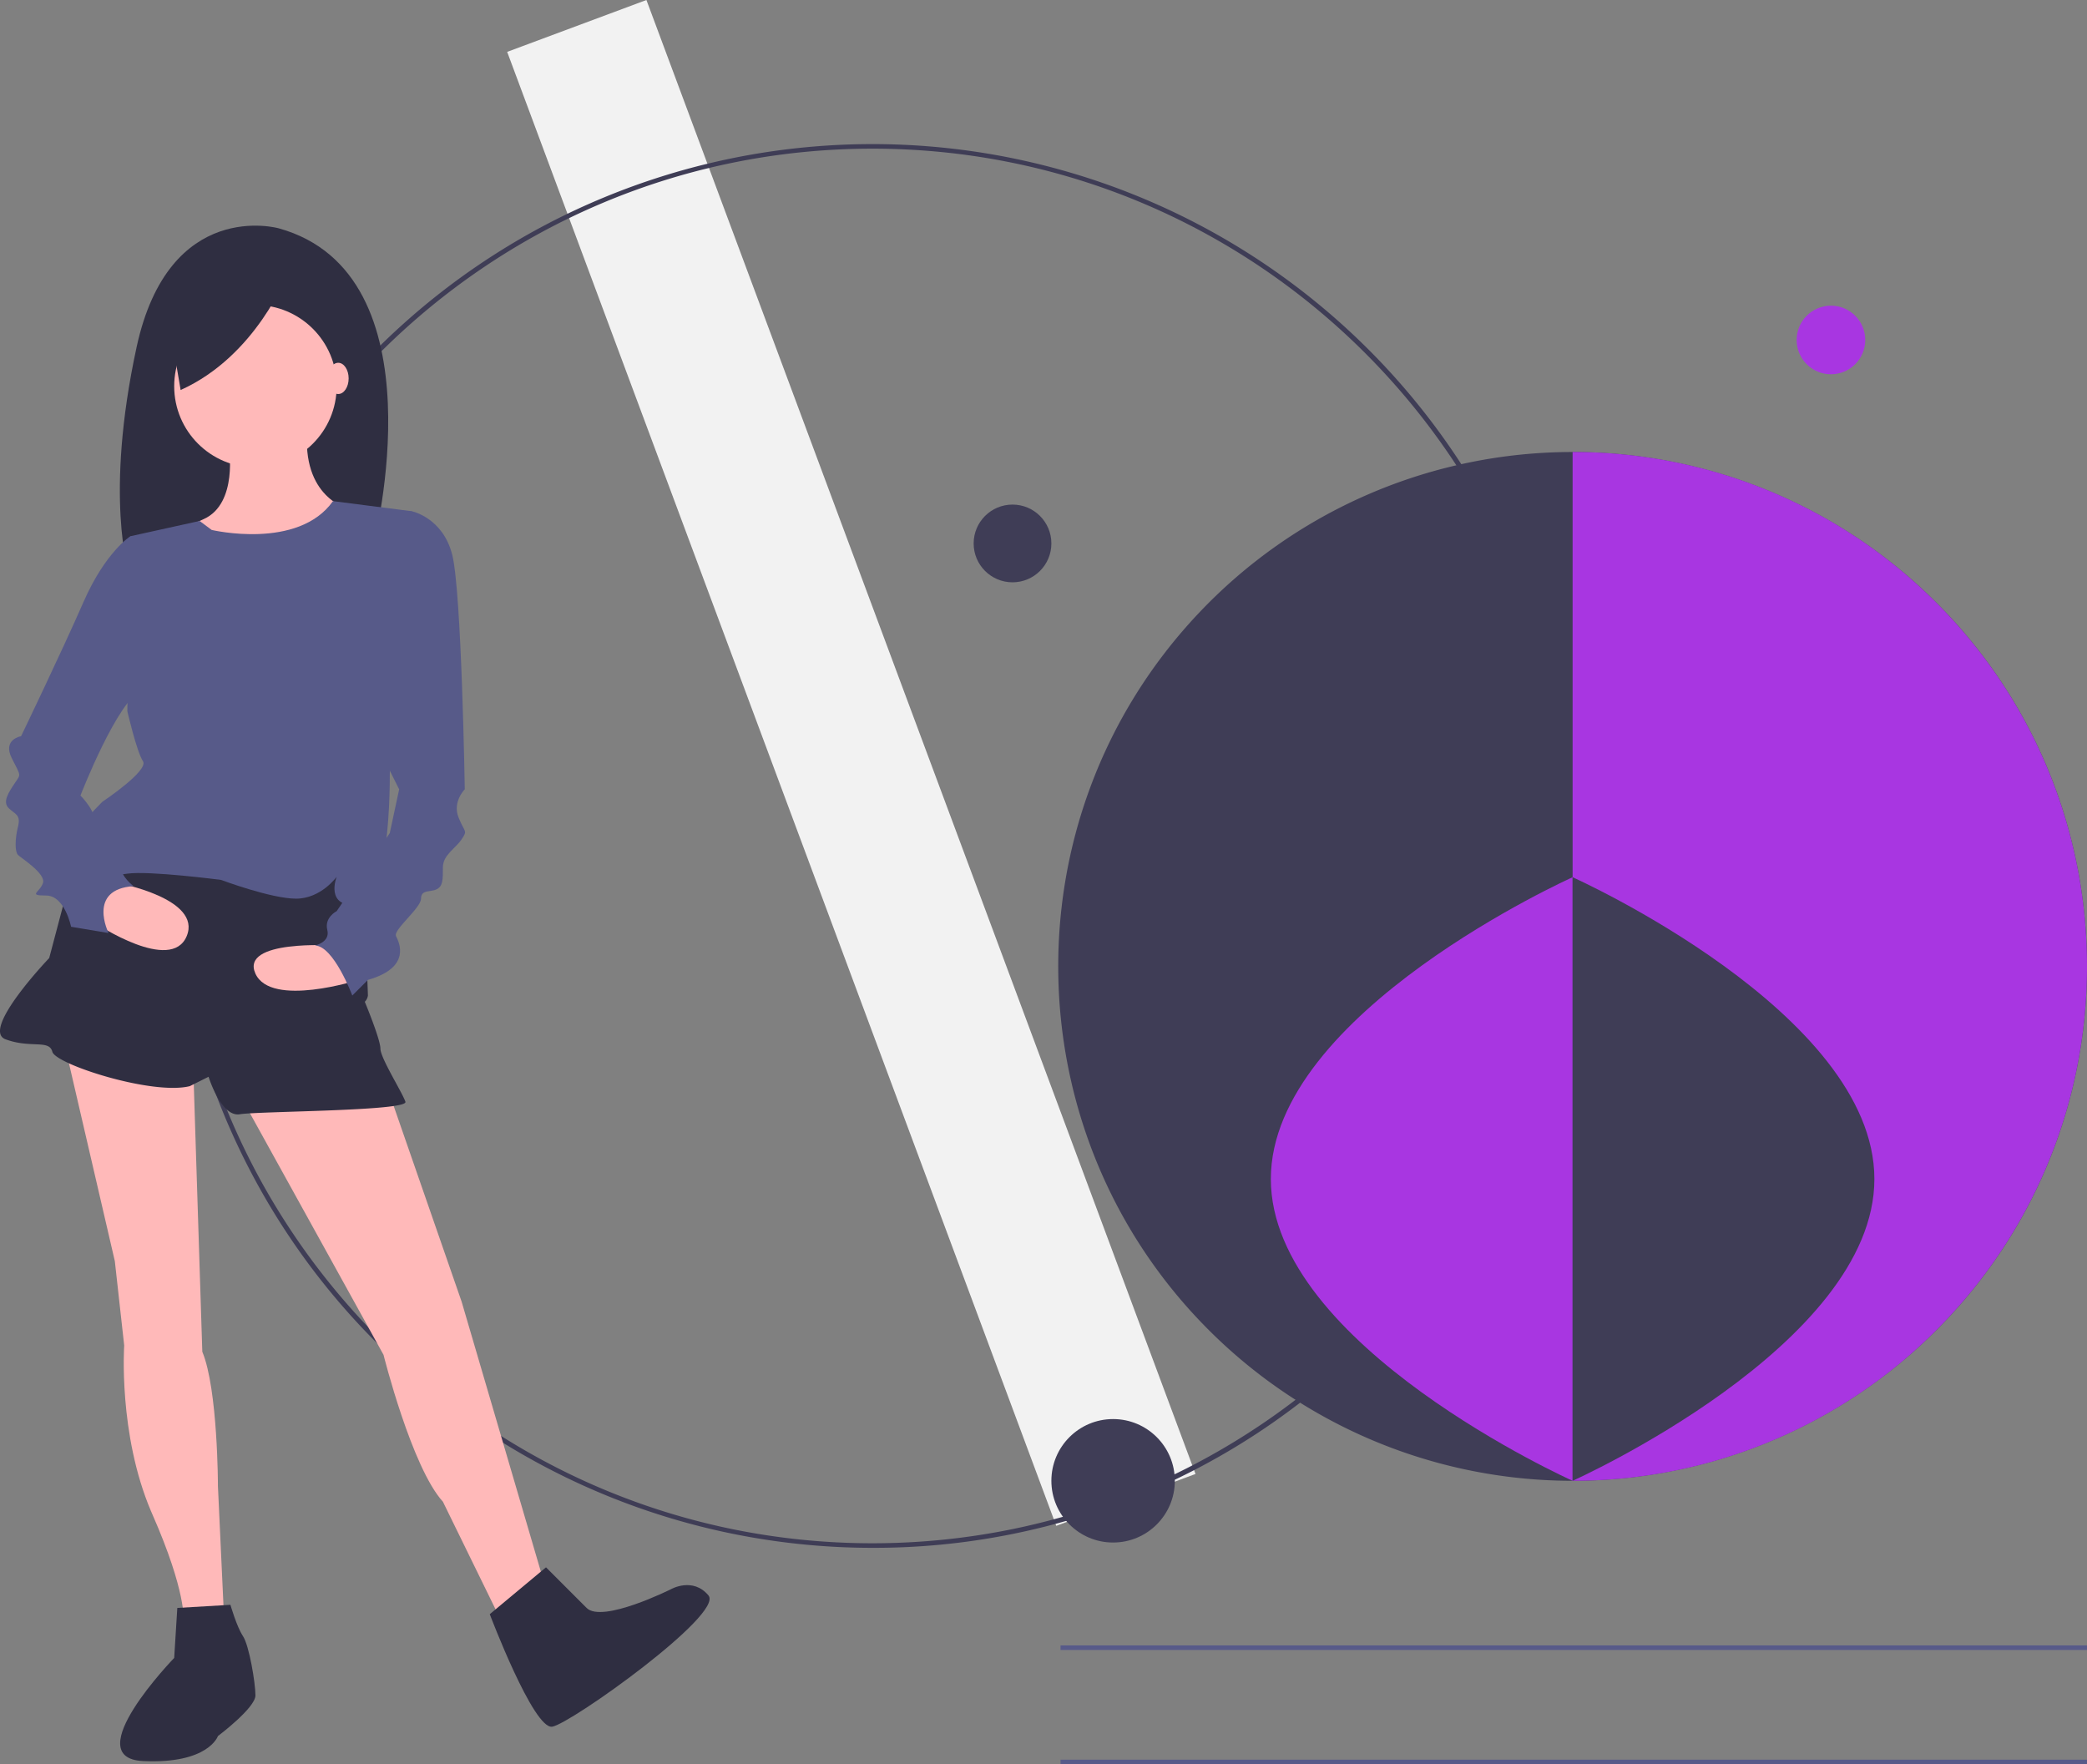
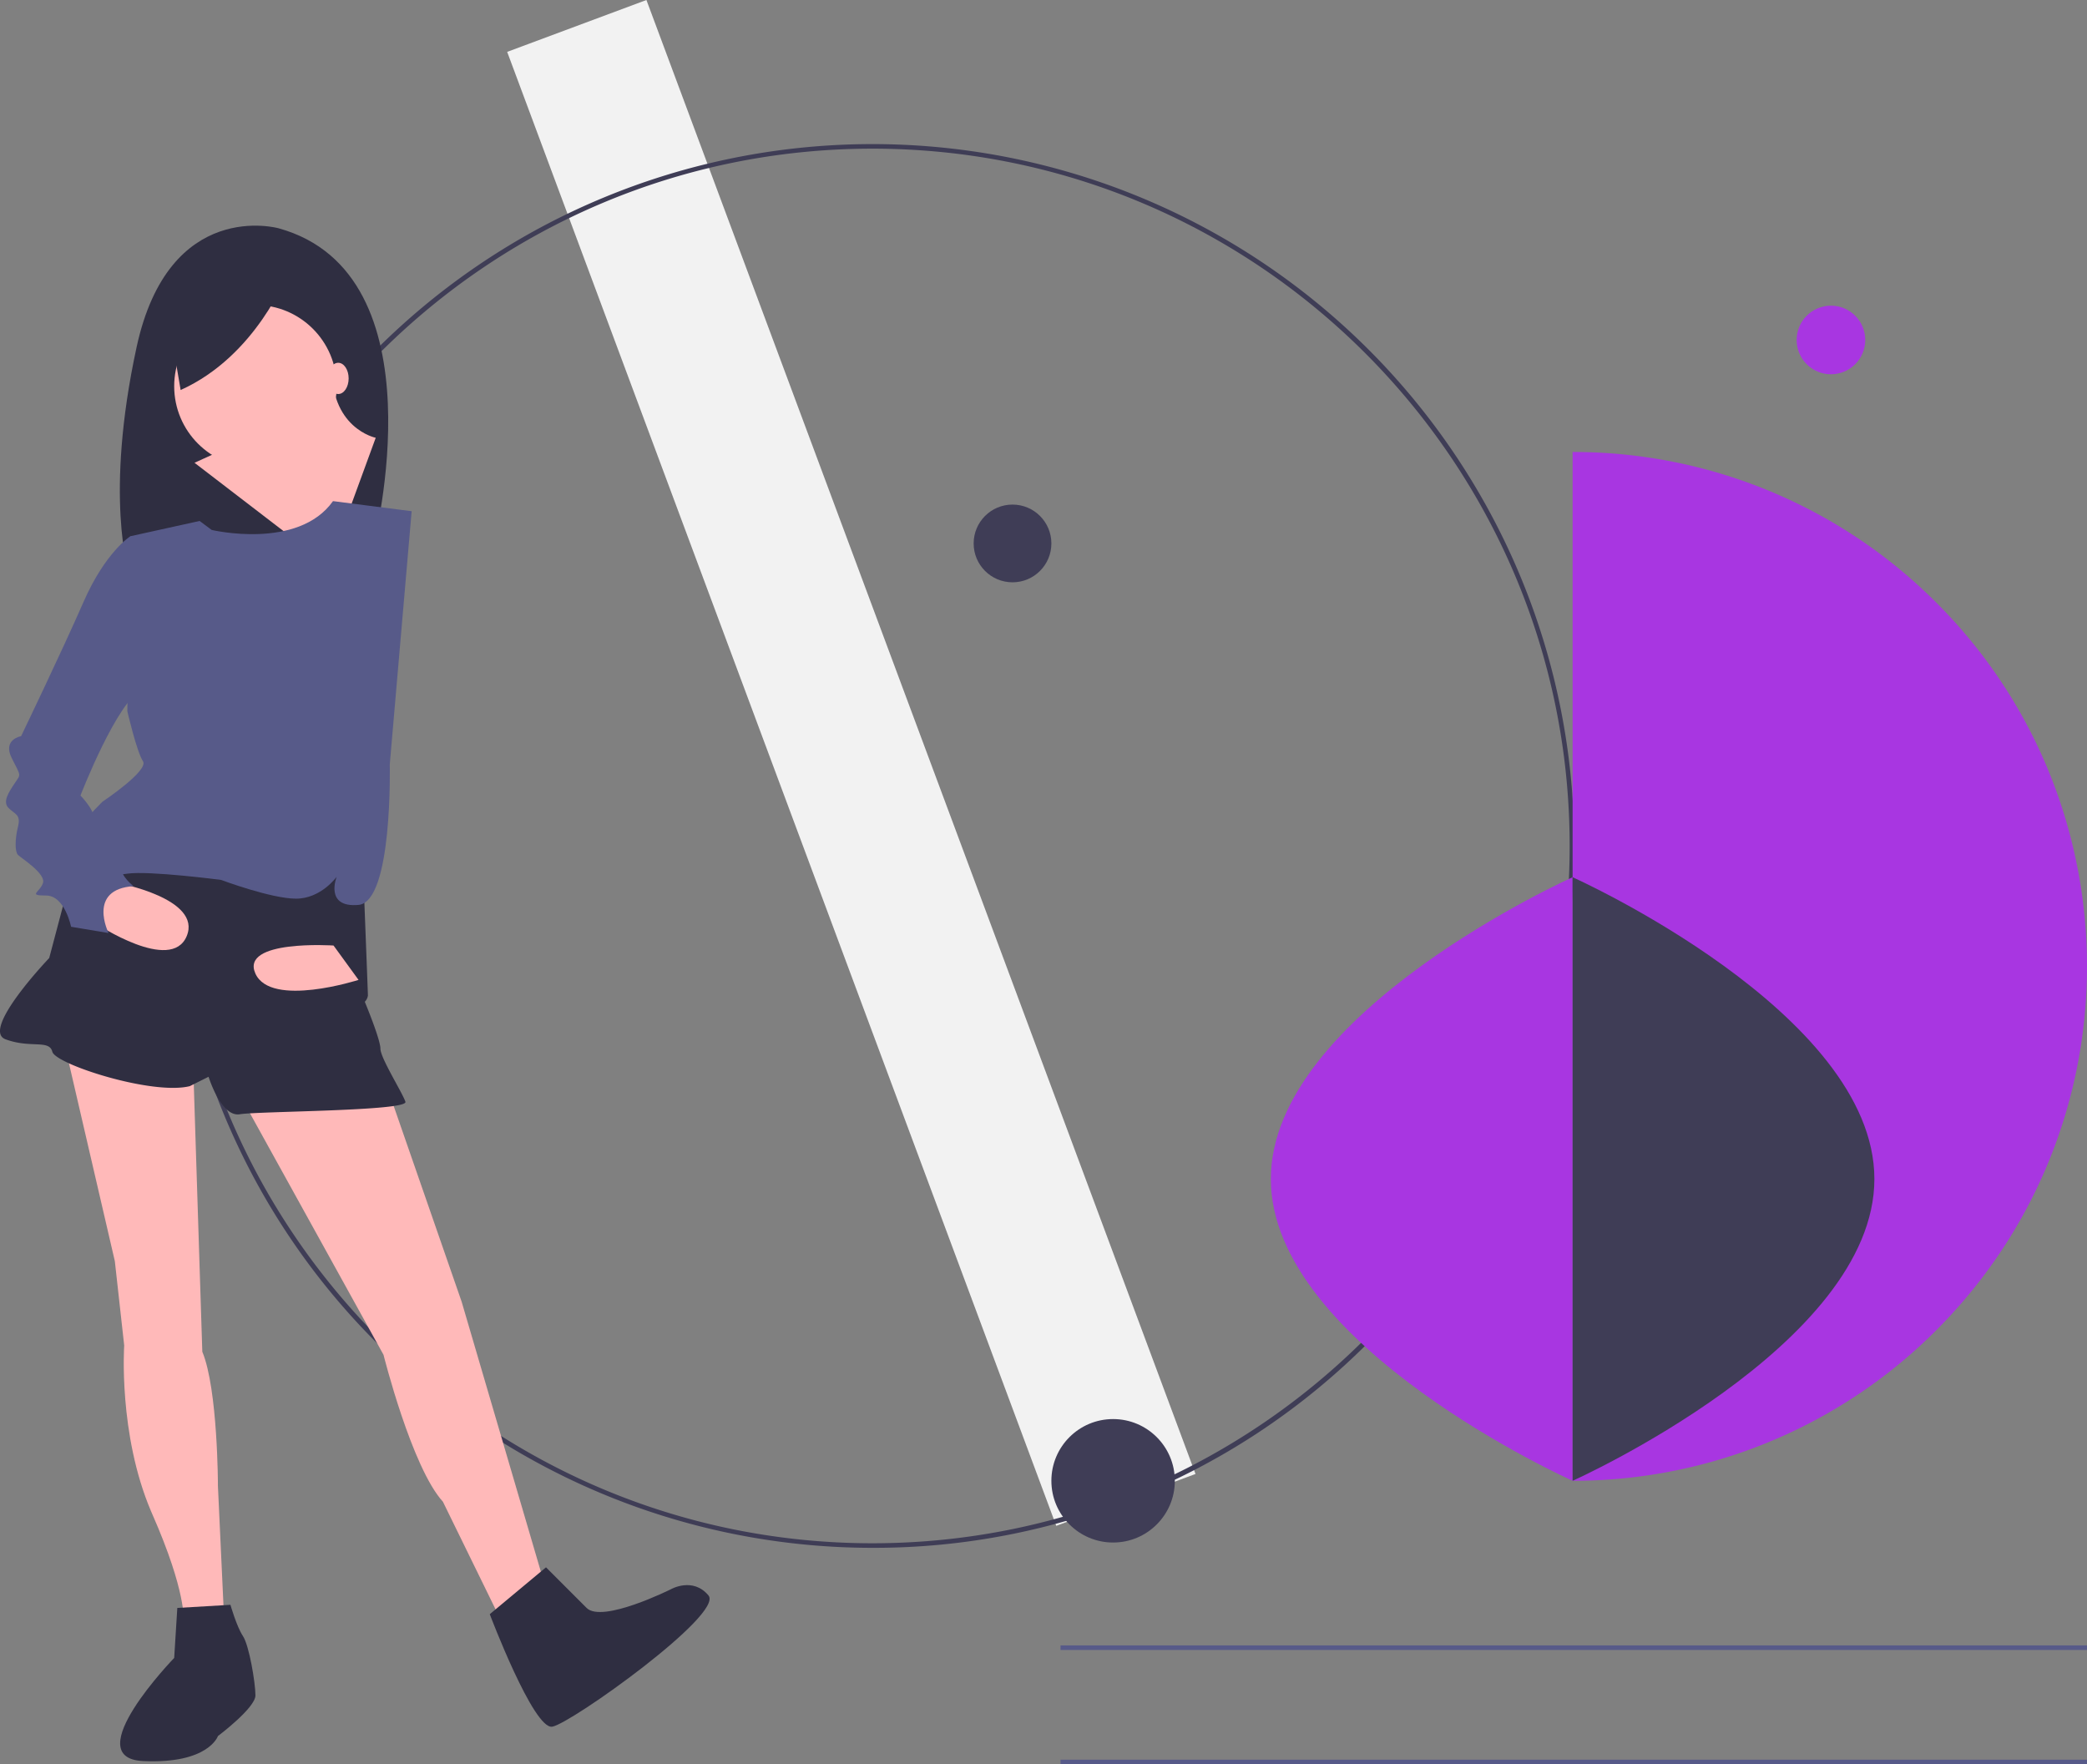
<svg xmlns="http://www.w3.org/2000/svg" id="e9b162a7-313d-4f8d-b0d0-5b52289eb01b" data-name="Layer 1" width="912.896" height="771.704" viewBox="0 0 912.896 771.704">
  <rect x="0" y="0" width="912.896" height="771.704" fill="#808080" stroke="none" />
  <title>visualization</title>
  <rect x="483.445" y="53.852" width="65" height="688" transform="translate(-249.98 140.995) rotate(-20.432)" fill="#f2f2f2" />
  <path d="M525.15,741.174a306.999,306.999,0,1,1,217.082-89.918A304.991,304.991,0,0,1,525.15,741.174Zm0-612c-168.178,0-305,136.822-305,305s136.822,305,305,305,305-136.822,305-305S693.328,129.174,525.15,129.174Z" transform="translate(-143.552 -64.148)" fill="#3f3d56" />
-   <path d="M995.096,641.272a225.014,225.014,0,0,1-318.07,9.23c-90.38-85.28-94.51-227.69-9.22-318.07a225.002,225.002,0,0,1,318.06-9.23C1076.246,408.492,1080.375,550.892,995.096,641.272Z" transform="translate(-143.552 -64.148)" fill="#3f3d56" />
  <path d="M265.445,164.004s-47.964-13.511-62.15,52.017-3.378,98.629-3.378,98.629l107.074-12.498S337.391,183.932,265.445,164.004Z" transform="translate(-143.552 -64.148)" fill="#2f2e41" />
  <path d="M171.913,521.459l21.867,94.303,4.1,36.901s-2.663,38.608,11.721,72.463q.285.671.579,1.34c15.034,34.168,13.667,46.468,13.667,46.468h17.767l-2.733-58.769s0-42.368-6.834-58.769L227.948,526.926Z" transform="translate(-143.552 -64.148)" fill="#ffb9b9" />
  <path d="M247.083,540.593l64.236,116.171s12.3,49.202,25.968,64.236l31.434,64.236,13.667-25.968L345.486,633.53l-34.168-98.404Z" transform="translate(-143.552 -64.148)" fill="#ffb9b9" />
  <path d="M244.349,766.101l-23.234,1.367-1.367,21.867s-42.368,43.735-13.667,45.102,32.801-10.934,32.801-10.934,16.401-12.3,16.401-17.767-2.733-21.867-5.467-25.968S244.349,766.101,244.349,766.101Z" transform="translate(-143.552 -64.148)" fill="#2f2e41" />
  <path d="M382.387,749.701,357.786,770.202s19.134,50.568,27.334,49.202,75.169-49.202,68.336-57.402-16.401-2.733-16.401-2.733-30.068,15.034-36.901,8.2Z" transform="translate(-143.552 -64.148)" fill="#2f2e41" />
  <path d="M177.38,436.723l-12.3,46.468s-30.068,31.434-19.134,35.535,19.134,0,20.501,5.467,43.735,19.134,60.135,15.034l8.2-4.1s5.467,17.767,13.667,16.401,73.803-1.367,72.436-5.467-10.934-19.134-10.934-23.234-6.834-20.501-6.834-20.501a4.772,4.772,0,0,0,1.367-2.733c0-1.367-2.733-71.069-2.733-71.069l-110.704-5.467Z" transform="translate(-143.552 -64.148)" fill="#2f2e41" />
  <circle cx="111.731" cy="168.934" r="35.535" fill="#ffb9b9" />
-   <path d="M243.666,259.733s4.1,24.601-10.934,31.434l-15.034,6.834,58.769,45.102,20.501-56.035s-20.501-4.1-19.134-32.801Z" transform="translate(-143.552 -64.148)" fill="#ffb9b9" />
+   <path d="M243.666,259.733l-15.034,6.834,58.769,45.102,20.501-56.035s-20.501-4.1-19.134-32.801Z" transform="translate(-143.552 -64.148)" fill="#ffb9b9" />
  <path d="M236.149,295.951s37.795,8.944,53.065-12.612l34.404,4.412-9.567,110.704s1.367,60.135-13.667,61.502-9.567-12.3-9.567-12.3-6.834,9.567-17.767,9.567-32.801-8.2-32.801-8.2-31.434-4.1-41.001-2.733-50.568,8.2-10.934-31.434c0,0,20.501-13.667,17.767-17.767s-6.834-21.867-6.834-21.867l1.367-76.536,30.255-6.67Z" transform="translate(-143.552 -64.148)" fill="#575a89" />
  <path d="M185.58,468.157s32.801,21.867,39.635,5.467S195.147,450.39,195.147,450.39l-13.667,5.467Z" transform="translate(-143.552 -64.148)" fill="#ffb9b9" />
  <path d="M289.451,477.724s-41.001-2.733-34.168,12.3,45.102,2.733,45.102,2.733Z" transform="translate(-143.552 -64.148)" fill="#ffb9b9" />
  <path d="M207.448,301.418l-6.834-2.733s-10.934,6.834-20.501,28.701-27.334,58.769-27.334,58.769-8.2,1.367-4.1,9.567,4.1,6.834,1.367,10.934-5.467,8.2-2.733,10.934,5.467,2.733,4.1,8.2-1.367,10.934,0,12.3,12.3,8.2,10.934,12.3-6.834,5.467,1.367,5.467,10.934,13.667,10.934,13.667l16.401,2.733s-9.567-19.134,10.934-20.501c0,0-5.467-4.1-5.467-8.2s4.1-4.1-2.733-5.467-8.2-2.733-6.834-6.834,2.733-6.834,0-6.834-5.467,4.1-2.733,0-5.467-12.3-5.467-12.3,16.401-42.368,27.334-46.468S207.448,301.418,207.448,301.418Z" transform="translate(-143.552 -64.148)" fill="#575a89" />
-   <path d="M312.685,289.118l10.934-1.367s13.667,2.733,17.767,19.134,5.467,102.504,5.467,102.504-5.467,5.467-2.733,12.3,4.1,5.467,1.367,9.567-8.2,6.834-8.2,12.3,0,8.2-2.733,9.567-6.834,0-6.834,4.1S315.418,470.891,316.785,473.624s6.834,13.667-12.3,19.134L297.651,499.592s-8.2-21.867-16.401-21.867c0,0,6.834-1.367,5.467-6.834s4.1-8.2,4.1-8.2l23.234-34.168,4.1-19.134-19.134-38.268Z" transform="translate(-143.552 -64.148)" fill="#575a89" />
  <path d="M269.176,184.073s-13.511,35.804-46.612,50.666L217.16,202.988Z" transform="translate(-143.552 -64.148)" fill="#2f2e41" />
  <ellipse cx="147.949" cy="165.517" rx="4.556" ry="6.834" fill="#ffb9b9" />
  <rect x="463.894" y="769.704" width="449" height="2" fill="#575a89" />
  <rect x="463.894" y="719.704" width="449" height="2" fill="#575a89" />
  <path d="M995.096,641.272a224.345,224.345,0,0,1-163.65,70.58v-450a224.225,224.225,0,0,1,154.42,61.35C1076.246,408.492,1080.375,550.892,995.096,641.272Z" transform="translate(-143.552 -64.148)" fill="#a836e1" />
  <circle cx="800.894" cy="148.704" r="15" fill="#a836e1" />
  <circle cx="486.894" cy="647.704" r="27" fill="#3f3d56" />
  <circle cx="442.894" cy="237.704" r="17" fill="#3f3d56" />
  <path d="M699.445,579.852c0,72.902,132,132,132,132v-264S699.445,506.95,699.445,579.852Z" transform="translate(-143.552 -64.148)" fill="#a836e1" />
  <path d="M831.445,447.852v264s132-59.098,132-132S831.445,447.852,831.445,447.852Z" transform="translate(-143.552 -64.148)" fill="#3f3d56" />
</svg>